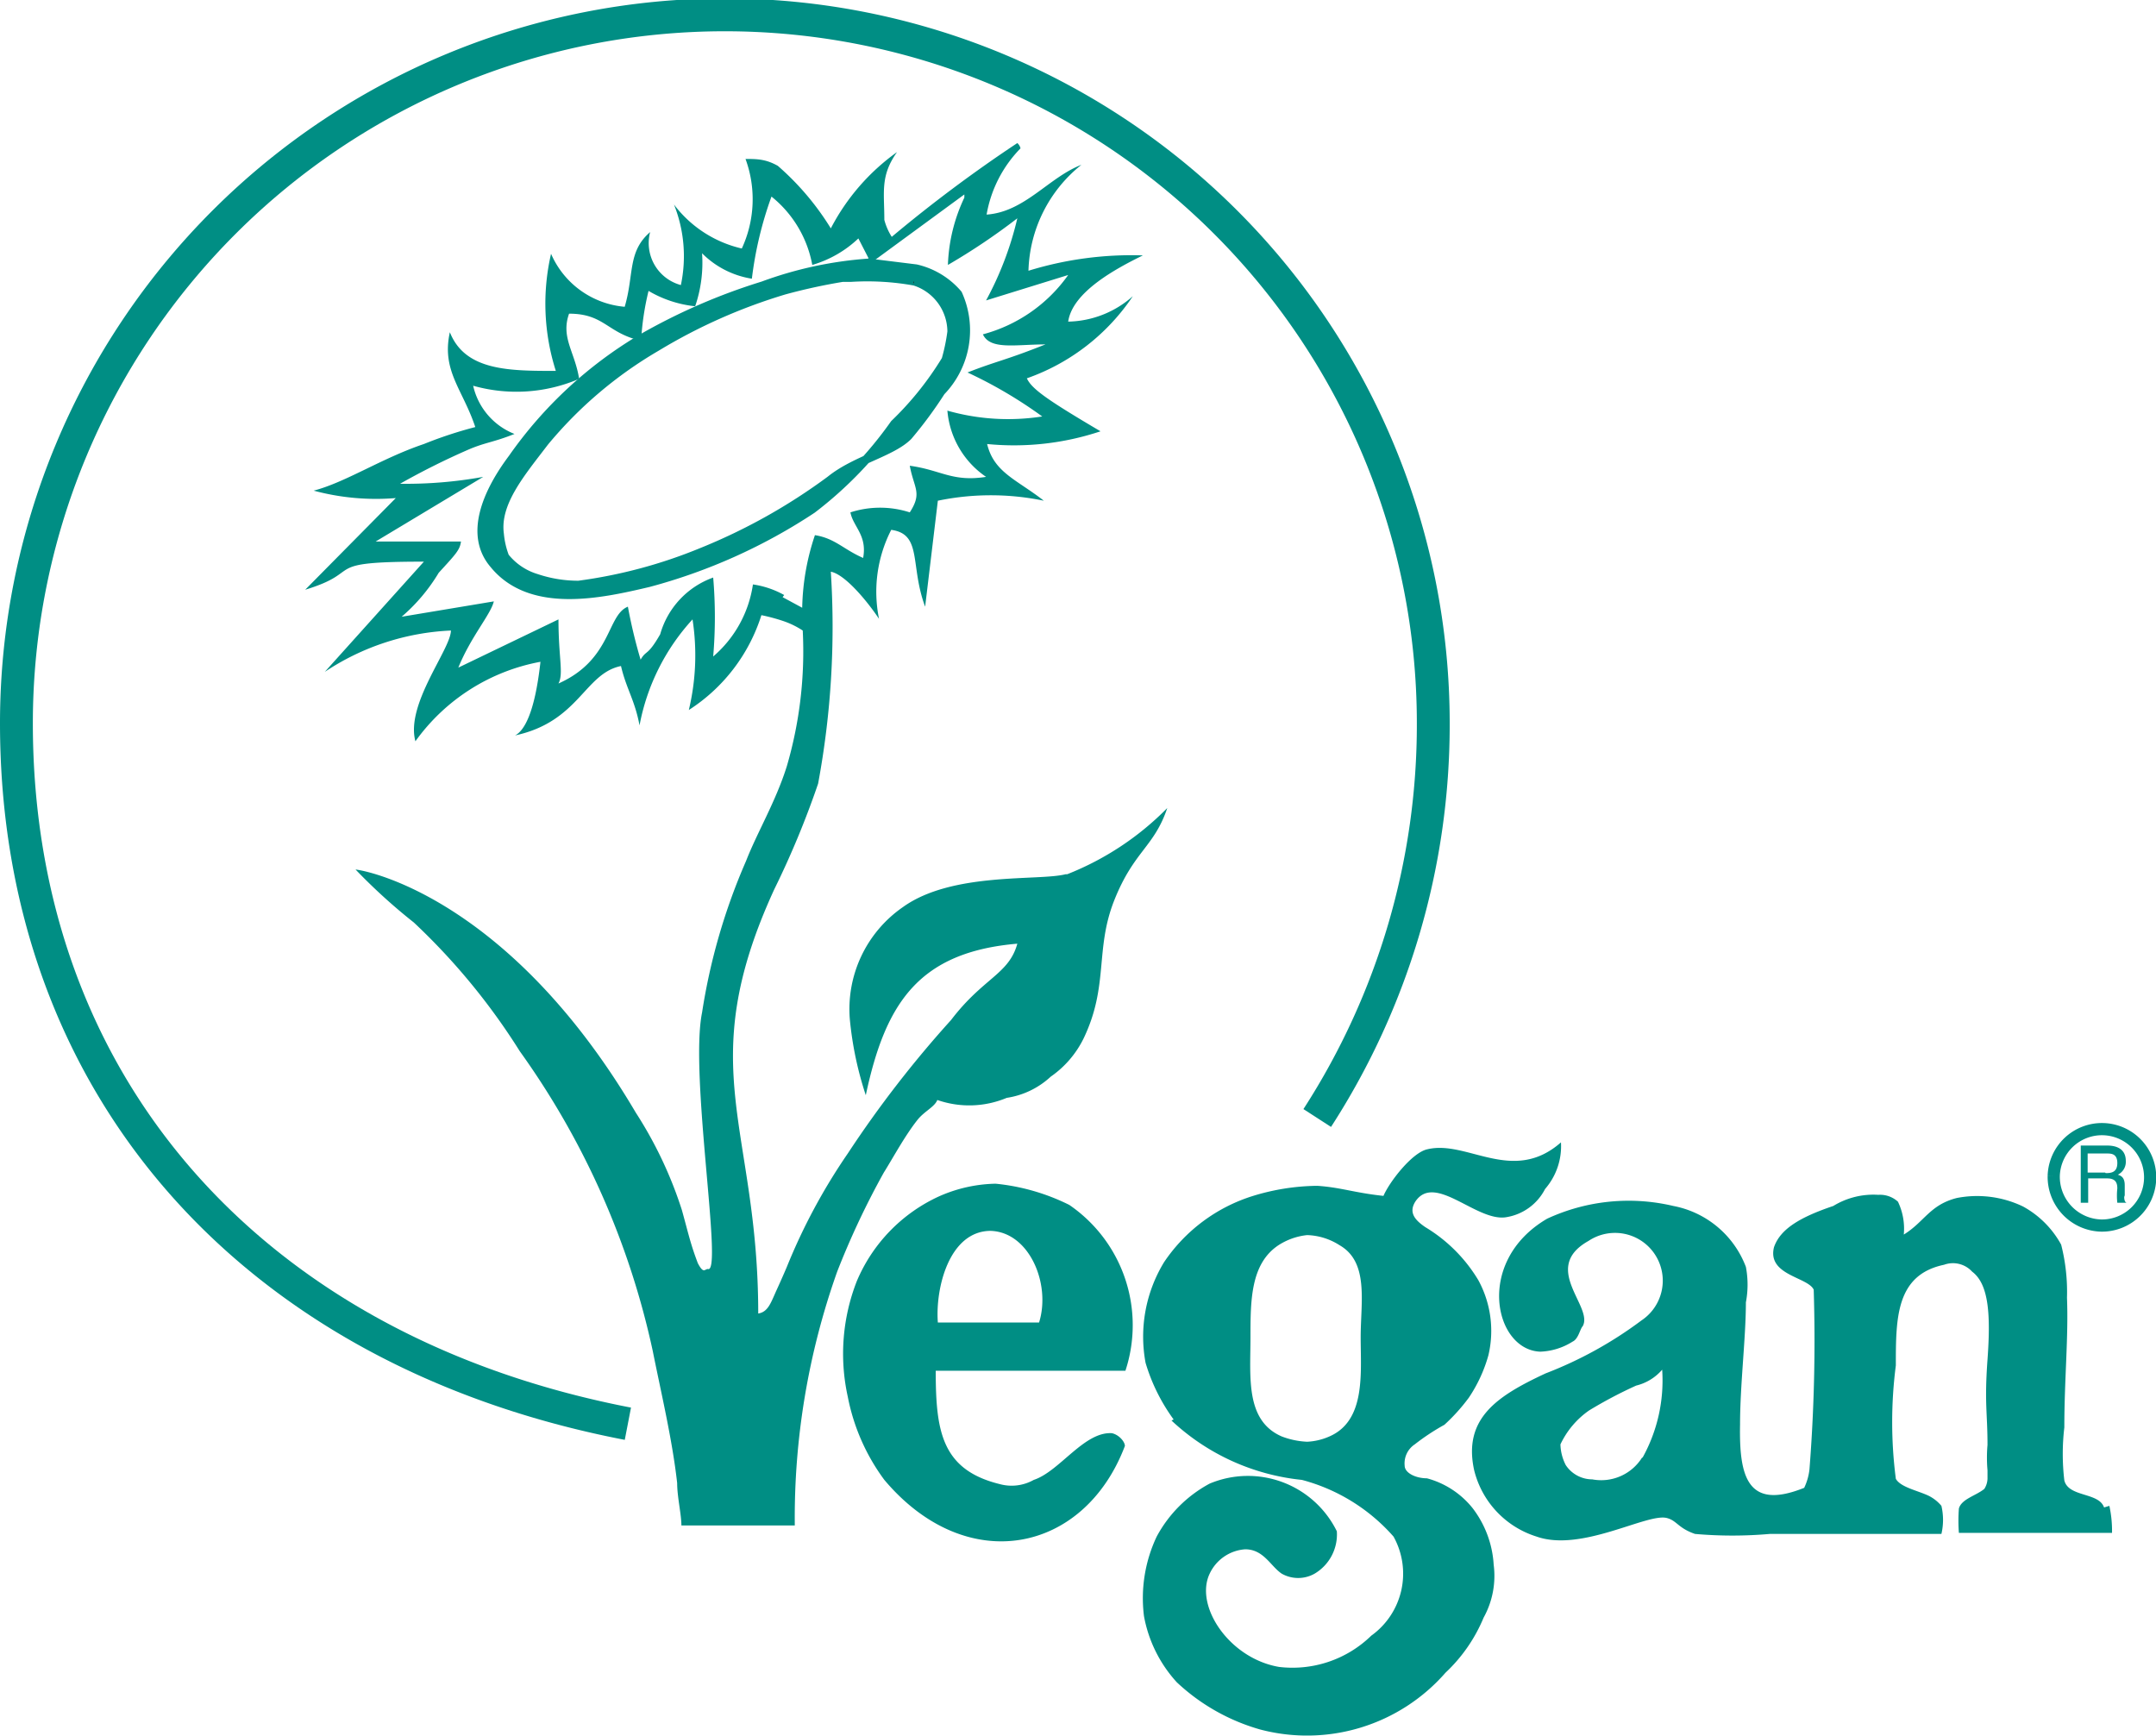
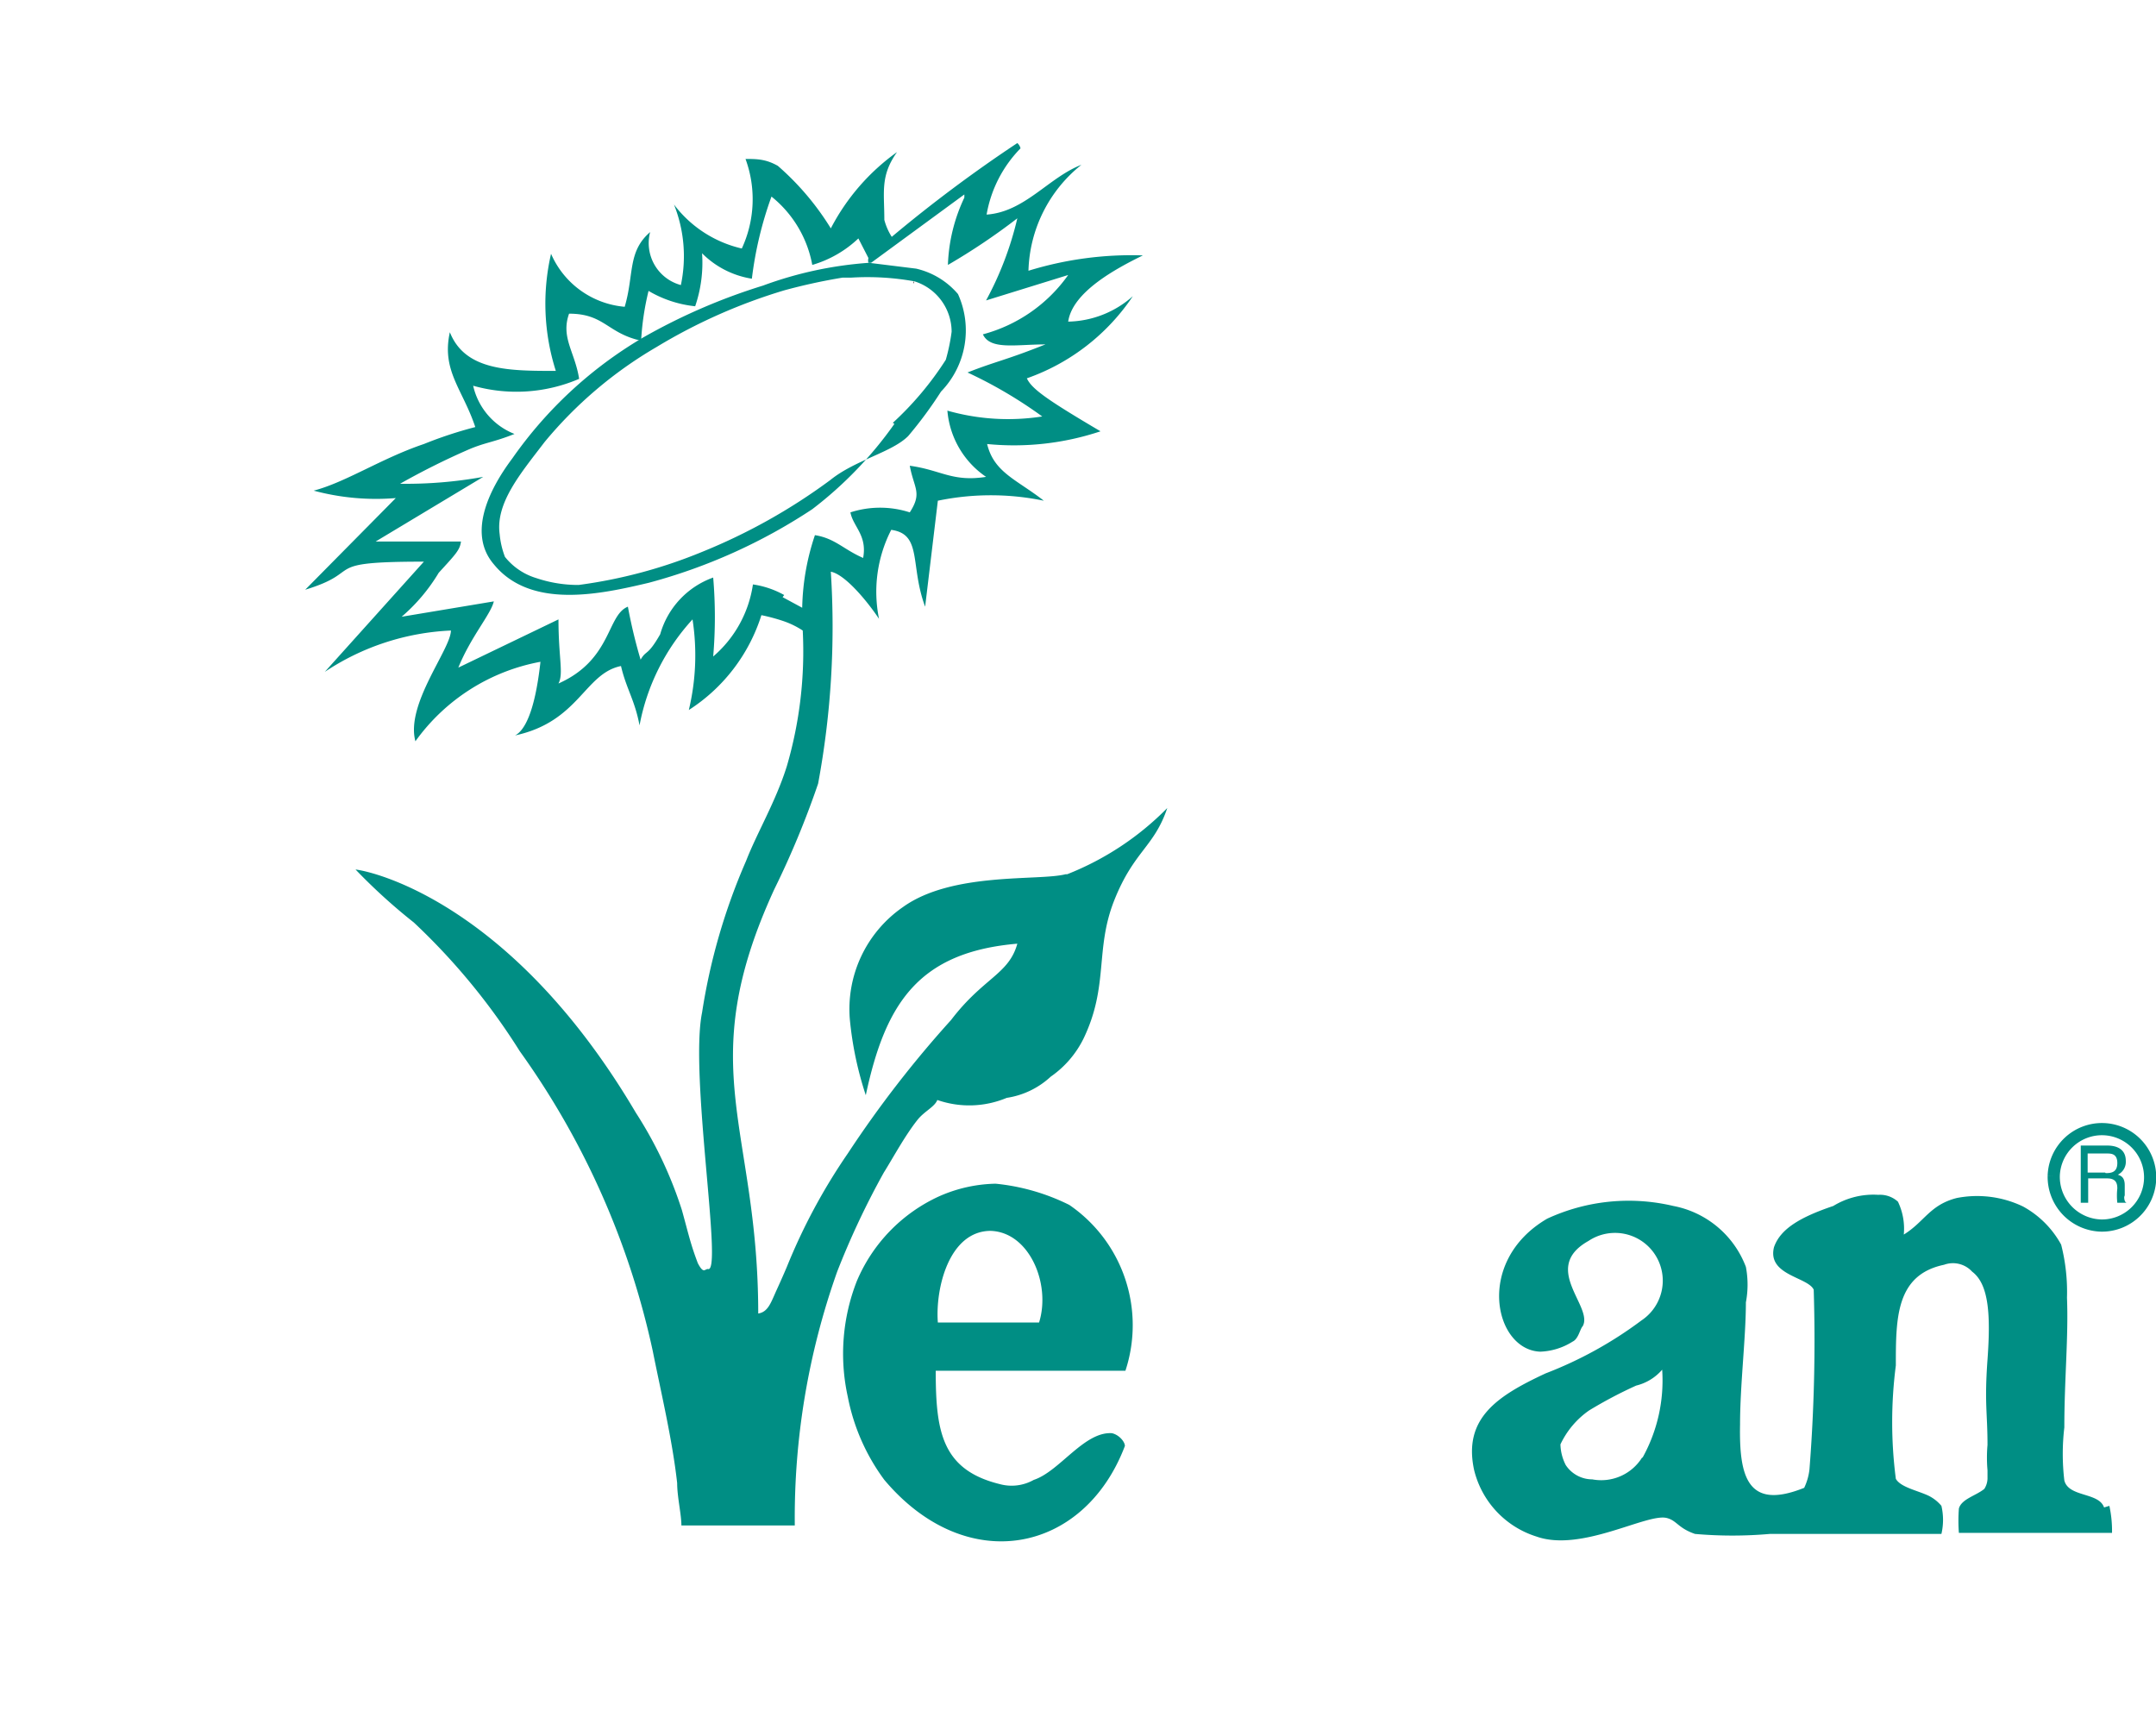
<svg xmlns="http://www.w3.org/2000/svg" viewBox="0 0 40.69 32.77">
  <defs>
    <style>.a,.g{fill:#008e84;}.a{fill-rule:evenodd;}.b,.c,.d,.e,.f{fill:none;}.c,.d,.f{stroke:#008e84;}.c,.d,.e,.f{stroke-miterlimit:10;}.c{stroke-width:0.62px;}.d{stroke-width:0.16px;}.e{stroke:#231f20;stroke-width:0.03px;}.f{stroke-width:0.23px;}</style>
  </defs>
  <title>ico-vegan</title>
  <path class="a" d="M40.1,22.56v-.19c0-.15-.07-.18-.13-.2a.27.27,0,0,0,.15-.26c0-.23-.18-.29-.35-.29h-.5V22.7h.14v-.46h.36c.17,0,.19.1.19.19a1.22,1.22,0,0,0,0,.27h.18v0s-.05,0-.05-.11m-.36-.46H39.4v-.36h.36c.08,0,.2,0,.2.18s-.12.19-.22.19" />
  <path class="b" d="M39.4,22.23h.36c.17,0,.19.1.19.19a1.22,1.22,0,0,0,0,.27h.18v0s-.05,0-.05-.11v-.19c0-.15-.07-.18-.13-.2a.27.27,0,0,0,.15-.26c0-.23-.18-.29-.35-.29h-.5V22.7h.14Zm0-.49h.36c.08,0,.2,0,.2.18s-.12.19-.22.19H39.4Z" />
-   <path class="c" d="M11.85,26.87C4.75,25.5.31,20.48.31,13.65a13.37,13.37,0,0,1,26.74,0,13.67,13.67,0,0,1-2.19,7.45" />
  <path class="a" d="M16.88,8a7.35,7.35,0,0,1-1.55,1.61A10.5,10.5,0,0,1,12.24,11c-.89.21-2.22.51-2.92-.35-.48-.56-.13-1.36.35-2a7.89,7.89,0,0,1,2.45-2.27A11.27,11.27,0,0,1,14.4,5.39a7.21,7.21,0,0,1,2-.43l.89.11a1.47,1.47,0,0,1,.79.48,1.66,1.66,0,0,1-.32,1.84,7.85,7.85,0,0,1-.62.84c-.31.31-1,.45-1.47.83a11,11,0,0,1-2.43,1.36,9.3,9.3,0,0,1-2.32.62,2.48,2.48,0,0,1-.8-.13,1.2,1.2,0,0,1-.59-.4,1.6,1.6,0,0,1-.1-.43c-.08-.59.4-1.15.85-1.74a7.9,7.9,0,0,1,2.11-1.79,10.44,10.44,0,0,1,2.41-1.07,10.85,10.85,0,0,1,1.1-.24l.16,0a5,5,0,0,1,1.2.07,1,1,0,0,1,.7.95,3.6,3.6,0,0,1-.11.53,6,6,0,0,1-1,1.19" />
-   <path class="d" d="M16.88,8a7.35,7.35,0,0,1-1.55,1.61A10.5,10.5,0,0,1,12.24,11c-.89.21-2.22.51-2.92-.35-.48-.56-.13-1.36.35-2a7.89,7.89,0,0,1,2.45-2.27A11.27,11.27,0,0,1,14.4,5.39a7.21,7.21,0,0,1,2-.43l.89.11a1.47,1.47,0,0,1,.79.48,1.66,1.66,0,0,1-.32,1.84,7.85,7.85,0,0,1-.62.84c-.31.31-1,.45-1.47.83a11,11,0,0,1-2.43,1.36,9.3,9.3,0,0,1-2.32.62,2.48,2.48,0,0,1-.8-.13,1.2,1.2,0,0,1-.59-.4,1.6,1.6,0,0,1-.1-.43c-.08-.59.4-1.15.85-1.74a7.9,7.9,0,0,1,2.11-1.79,10.44,10.44,0,0,1,2.41-1.07,10.85,10.85,0,0,1,1.1-.24l.16,0a5,5,0,0,1,1.2.07,1,1,0,0,1,.7.95,3.6,3.6,0,0,1-.11.53A6,6,0,0,1,16.88,8Z" />
  <line class="e" x1="17.25" y1="5.33" x2="17.24" y2="5.33" />
  <path class="f" d="M38.76,22.19a.91.91,0,1,1,.9.94.92.92,0,0,1-.9-.94" />
  <path class="a" d="M21,27.05c-.53-.05-1,.72-1.49.88a.85.85,0,0,1-.64.08c-1.1-.27-1.21-1-1.21-2.14h3.58a2.75,2.75,0,0,0-1.06-3.13,4,4,0,0,0-1.39-.4,2.75,2.75,0,0,0-1.07.24,3.07,3.07,0,0,0-1.55,1.6A3.76,3.76,0,0,0,16,26.36a3.87,3.87,0,0,0,.69,1.57c1.55,1.84,3.77,1.39,4.54-.64,0-.08-.11-.21-.24-.24m-2.32-3.82c.75,0,1.17,1,.94,1.73H17.7c-.05-.64.21-1.73,1-1.73" />
  <path class="a" d="M39.71,28.45c-.1-.29-.67-.19-.75-.51a4.24,4.24,0,0,1,0-1c0-.91.08-1.71.05-2.45a3.61,3.61,0,0,0-.11-1,1.81,1.81,0,0,0-.72-.72,2,2,0,0,0-1.25-.16c-.51.13-.61.45-1,.69a1.18,1.18,0,0,0-.11-.62.5.5,0,0,0-.37-.13,1.45,1.45,0,0,0-.85.21c-.62.21-1,.43-1.12.78-.13.53.64.56.75.8a31,31,0,0,1-.08,3.39,1.08,1.08,0,0,1-.1.35c-1.07.43-1.23-.21-1.21-1.2,0-.75.11-1.63.11-2.3a1.79,1.79,0,0,0,0-.67,1.83,1.83,0,0,0-1.37-1.15,3.66,3.66,0,0,0-2.38.24c-1.37.8-1,2.48-.13,2.51a1.22,1.22,0,0,0,.61-.19c.11-.05.14-.24.19-.29.21-.37-.8-1.1.11-1.61a.9.9,0,0,1,1,1.5,7.49,7.49,0,0,1-1.81,1h0c-.9.42-1.56.84-1.35,1.82A1.75,1.75,0,0,0,29,29c.85.3,2.09-.45,2.46-.35.19.05.21.19.53.3a8.08,8.08,0,0,0,1.41,0c.67,0,1.87,0,3.24,0a1.16,1.16,0,0,0,0-.53.75.75,0,0,0-.24-.19c-.21-.1-.53-.16-.62-.32a8.33,8.33,0,0,1,0-2.14c0-.89,0-1.71.91-1.9a.49.49,0,0,1,.53.13c.32.24.35.83.29,1.66s0,1,0,1.61a2.74,2.74,0,0,0,0,.48v.16a.38.38,0,0,1-.06.19c-.16.13-.43.19-.48.37a3,3,0,0,0,0,.46h2.89a2.22,2.22,0,0,0-.05-.51m-8.82-.91a.91.91,0,0,1-.94.41.6.6,0,0,1-.5-.27.9.9,0,0,1-.1-.39h0a1.62,1.62,0,0,1,.54-.64,8.25,8.25,0,0,1,.89-.47.94.94,0,0,0,.49-.3,3,3,0,0,1-.37,1.66" />
-   <path class="a" d="M22.11,26.81h0a4.22,4.22,0,0,0,2.46,1.12A3.49,3.49,0,0,1,26.3,29a1.44,1.44,0,0,1-.42,1.87,2.13,2.13,0,0,1-1.74.59c-.94-.16-1.6-1.15-1.31-1.76a.8.8,0,0,1,.67-.46c.35,0,.48.32.69.46a.63.63,0,0,0,.62,0,.86.86,0,0,0,.42-.8A1.87,1.87,0,0,0,22.83,28a2.45,2.45,0,0,0-1,1,2.72,2.72,0,0,0-.24,1.5,2.52,2.52,0,0,0,.62,1.25,3.82,3.82,0,0,0,1.57.89,3.47,3.47,0,0,0,3.5-1.07A3,3,0,0,0,28,30.53a1.63,1.63,0,0,0,.19-1,1.94,1.94,0,0,0-.4-1.07,1.65,1.65,0,0,0-.86-.56c-.21,0-.42-.1-.42-.24a.43.43,0,0,1,.19-.4,4.21,4.21,0,0,1,.56-.37,3.53,3.53,0,0,0,.46-.51,2.76,2.76,0,0,0,.37-.8,2,2,0,0,0-.19-1.42,2.92,2.92,0,0,0-1-1c-.19-.13-.32-.27-.19-.48.37-.56,1.17.4,1.73.29a1,1,0,0,0,.72-.53,1.23,1.23,0,0,0,.3-.88c-.91.8-1.77-.05-2.52.13-.29.06-.72.62-.83.88-.56-.06-.8-.16-1.25-.19a4.25,4.25,0,0,0-1.21.19,3.15,3.15,0,0,0-1.68,1.25,2.7,2.7,0,0,0-.35,1.9,3.5,3.5,0,0,0,.53,1.07m2.94.32a1.17,1.17,0,0,1-.42.1,1.52,1.52,0,0,1-.48-.1c-.69-.3-.59-1.12-.59-1.87l0,0h0l0,0c0-.69,0-1.39.53-1.74a1.23,1.23,0,0,1,.54-.19,1.2,1.2,0,0,1,.61.19c.56.32.4,1.07.4,1.74s.1,1.57-.59,1.87" />
  <path class="g" d="M20.11,16.5c-.51.13-2.14-.05-3.07.62a2.34,2.34,0,0,0-1,2.13,6.52,6.52,0,0,0,.3,1.42c.37-1.74,1-2.7,2.86-2.86-.16.58-.64.64-1.25,1.44A20.79,20.79,0,0,0,16,21.77a11.14,11.14,0,0,0-1.15,2.14s-.08.19-.19.43-.16.42-.35.45c0-3.53-1.25-4.62.3-8a16.84,16.84,0,0,0,.83-2,16.17,16.17,0,0,0,.24-4c.27.05.69.56.91.89A2.56,2.56,0,0,1,16.82,10c.59.08.35.67.64,1.45l.24-2a4.92,4.92,0,0,1,2,0c-.51-.4-.94-.53-1.07-1.07a5.16,5.16,0,0,0,2.14-.24c-1-.59-1.3-.8-1.39-1a4,4,0,0,0,2-1.55,1.89,1.89,0,0,1-1.22.48c.08-.56.9-1,1.41-1.25a6.6,6.6,0,0,0-2.16.29,2.65,2.65,0,0,1,1-2c-.62.24-1.07.89-1.79.94a2.36,2.36,0,0,1,.64-1.25.19.19,0,0,0-.06-.1,26.53,26.53,0,0,0-2.37,1.77h0a1.13,1.13,0,0,1-.14-.32c0-.53-.08-.83.24-1.28a4.08,4.08,0,0,0-1.25,1.44,5.11,5.11,0,0,0-1-1.18C14.45,3,14.28,3,14.07,3A2.21,2.21,0,0,1,14,4.69a2.23,2.23,0,0,1-1.28-.83,2.63,2.63,0,0,1,.13,1.52.82.82,0,0,1-.58-1c-.43.37-.3.8-.48,1.41a1.67,1.67,0,0,1-1.39-1A4.18,4.18,0,0,0,10.49,7c-.88,0-1.71,0-2-.73-.16.73.24,1.07.48,1.79A7.83,7.83,0,0,0,8,8.38c-.8.27-1.47.72-2.08.88a4.53,4.53,0,0,0,1.55.14L5.76,11.13C6.91,10.78,6,10.6,8,10.6L6.13,12.68a4.66,4.66,0,0,1,2.38-.78c0,.35-.86,1.39-.67,2.09a3.74,3.74,0,0,1,2.36-1.5c-.11,1-.32,1.31-.48,1.39,1.21-.26,1.31-1.17,2-1.31.1.43.26.64.35,1.12a4.07,4.07,0,0,1,1-2A4.43,4.43,0,0,1,13,13.4a3.31,3.31,0,0,0,1.37-1.79,3.52,3.52,0,0,1,.41.11,1.61,1.61,0,0,1,.37.18,7.72,7.72,0,0,1-.3,2.56c-.21.67-.56,1.25-.77,1.79a11.51,11.51,0,0,0-.83,2.86c-.24,1.18.4,4.94.11,4.84-.06,0-.08.1-.19-.11-.14-.37-.17-.53-.3-1A7.72,7.72,0,0,0,12,21c-2.3-3.9-4.89-4.54-5.29-4.59a10.83,10.83,0,0,0,1.1,1,12.28,12.28,0,0,1,2,2.43,15.2,15.2,0,0,1,2.51,5.66c.16.8.37,1.68.46,2.49,0,.26.08.59.08.8H15A13.87,13.87,0,0,1,15.8,24a15.29,15.29,0,0,1,.88-1.87c.17-.27.4-.7.64-1,.13-.16.32-.24.37-.37A1.83,1.83,0,0,0,19,20.72a1.56,1.56,0,0,0,.83-.4,1.89,1.89,0,0,0,.62-.72c.48-1,.21-1.68.58-2.61s.75-1,1-1.74a5.46,5.46,0,0,1-1.89,1.25m-5.34-5.27a1.71,1.71,0,0,0-.59-.2,2.21,2.21,0,0,1-.75,1.36,8.78,8.78,0,0,0,0-1.49,1.6,1.6,0,0,0-1,1.07c-.24.42-.26.29-.37.48a9.74,9.74,0,0,1-.24-1c-.4.16-.3,1-1.31,1.45.1-.19,0-.48,0-1.21l-1.89.91c.24-.59.61-1,.67-1.25l-1.74.29a3.39,3.39,0,0,0,.7-.83c.32-.35.4-.43.42-.59H7.09L9.12,9a8.14,8.14,0,0,1-1.57.13,14,14,0,0,1,1.28-.64c.32-.14.48-.14.88-.3a1.28,1.28,0,0,1-.78-.91,3,3,0,0,0,2-.13c-.08-.51-.35-.78-.19-1.23.67,0,.72.37,1.36.51a5.09,5.09,0,0,1,.14-.94,2.16,2.16,0,0,0,.88.29,2.54,2.54,0,0,0,.13-1,1.7,1.7,0,0,0,.94.48,7,7,0,0,1,.37-1.55A2.15,2.15,0,0,1,15.33,5a2.13,2.13,0,0,0,.87-.5l.19.37,0,0a.17.17,0,0,0,0,.09l.05,0v0h0l0,0,1.76-1.29s0,0,0,.06A3.2,3.2,0,0,0,17.89,5a12.1,12.1,0,0,0,1.31-.88,6.2,6.2,0,0,1-.59,1.55l1.55-.48a2.88,2.88,0,0,1-1.61,1.12c.14.3.62.19,1.18.19-.75.3-.94.32-1.47.53a8.45,8.45,0,0,1,1.41.83,4.18,4.18,0,0,1-1.79-.11A1.68,1.68,0,0,0,18.61,9c-.64.1-.85-.13-1.44-.21.08.43.24.51,0,.88a1.82,1.82,0,0,0-1.12,0c.05.27.32.43.24.86-.37-.16-.53-.37-.91-.43a4.53,4.53,0,0,0-.24,1.37l-.37-.2" />
</svg>